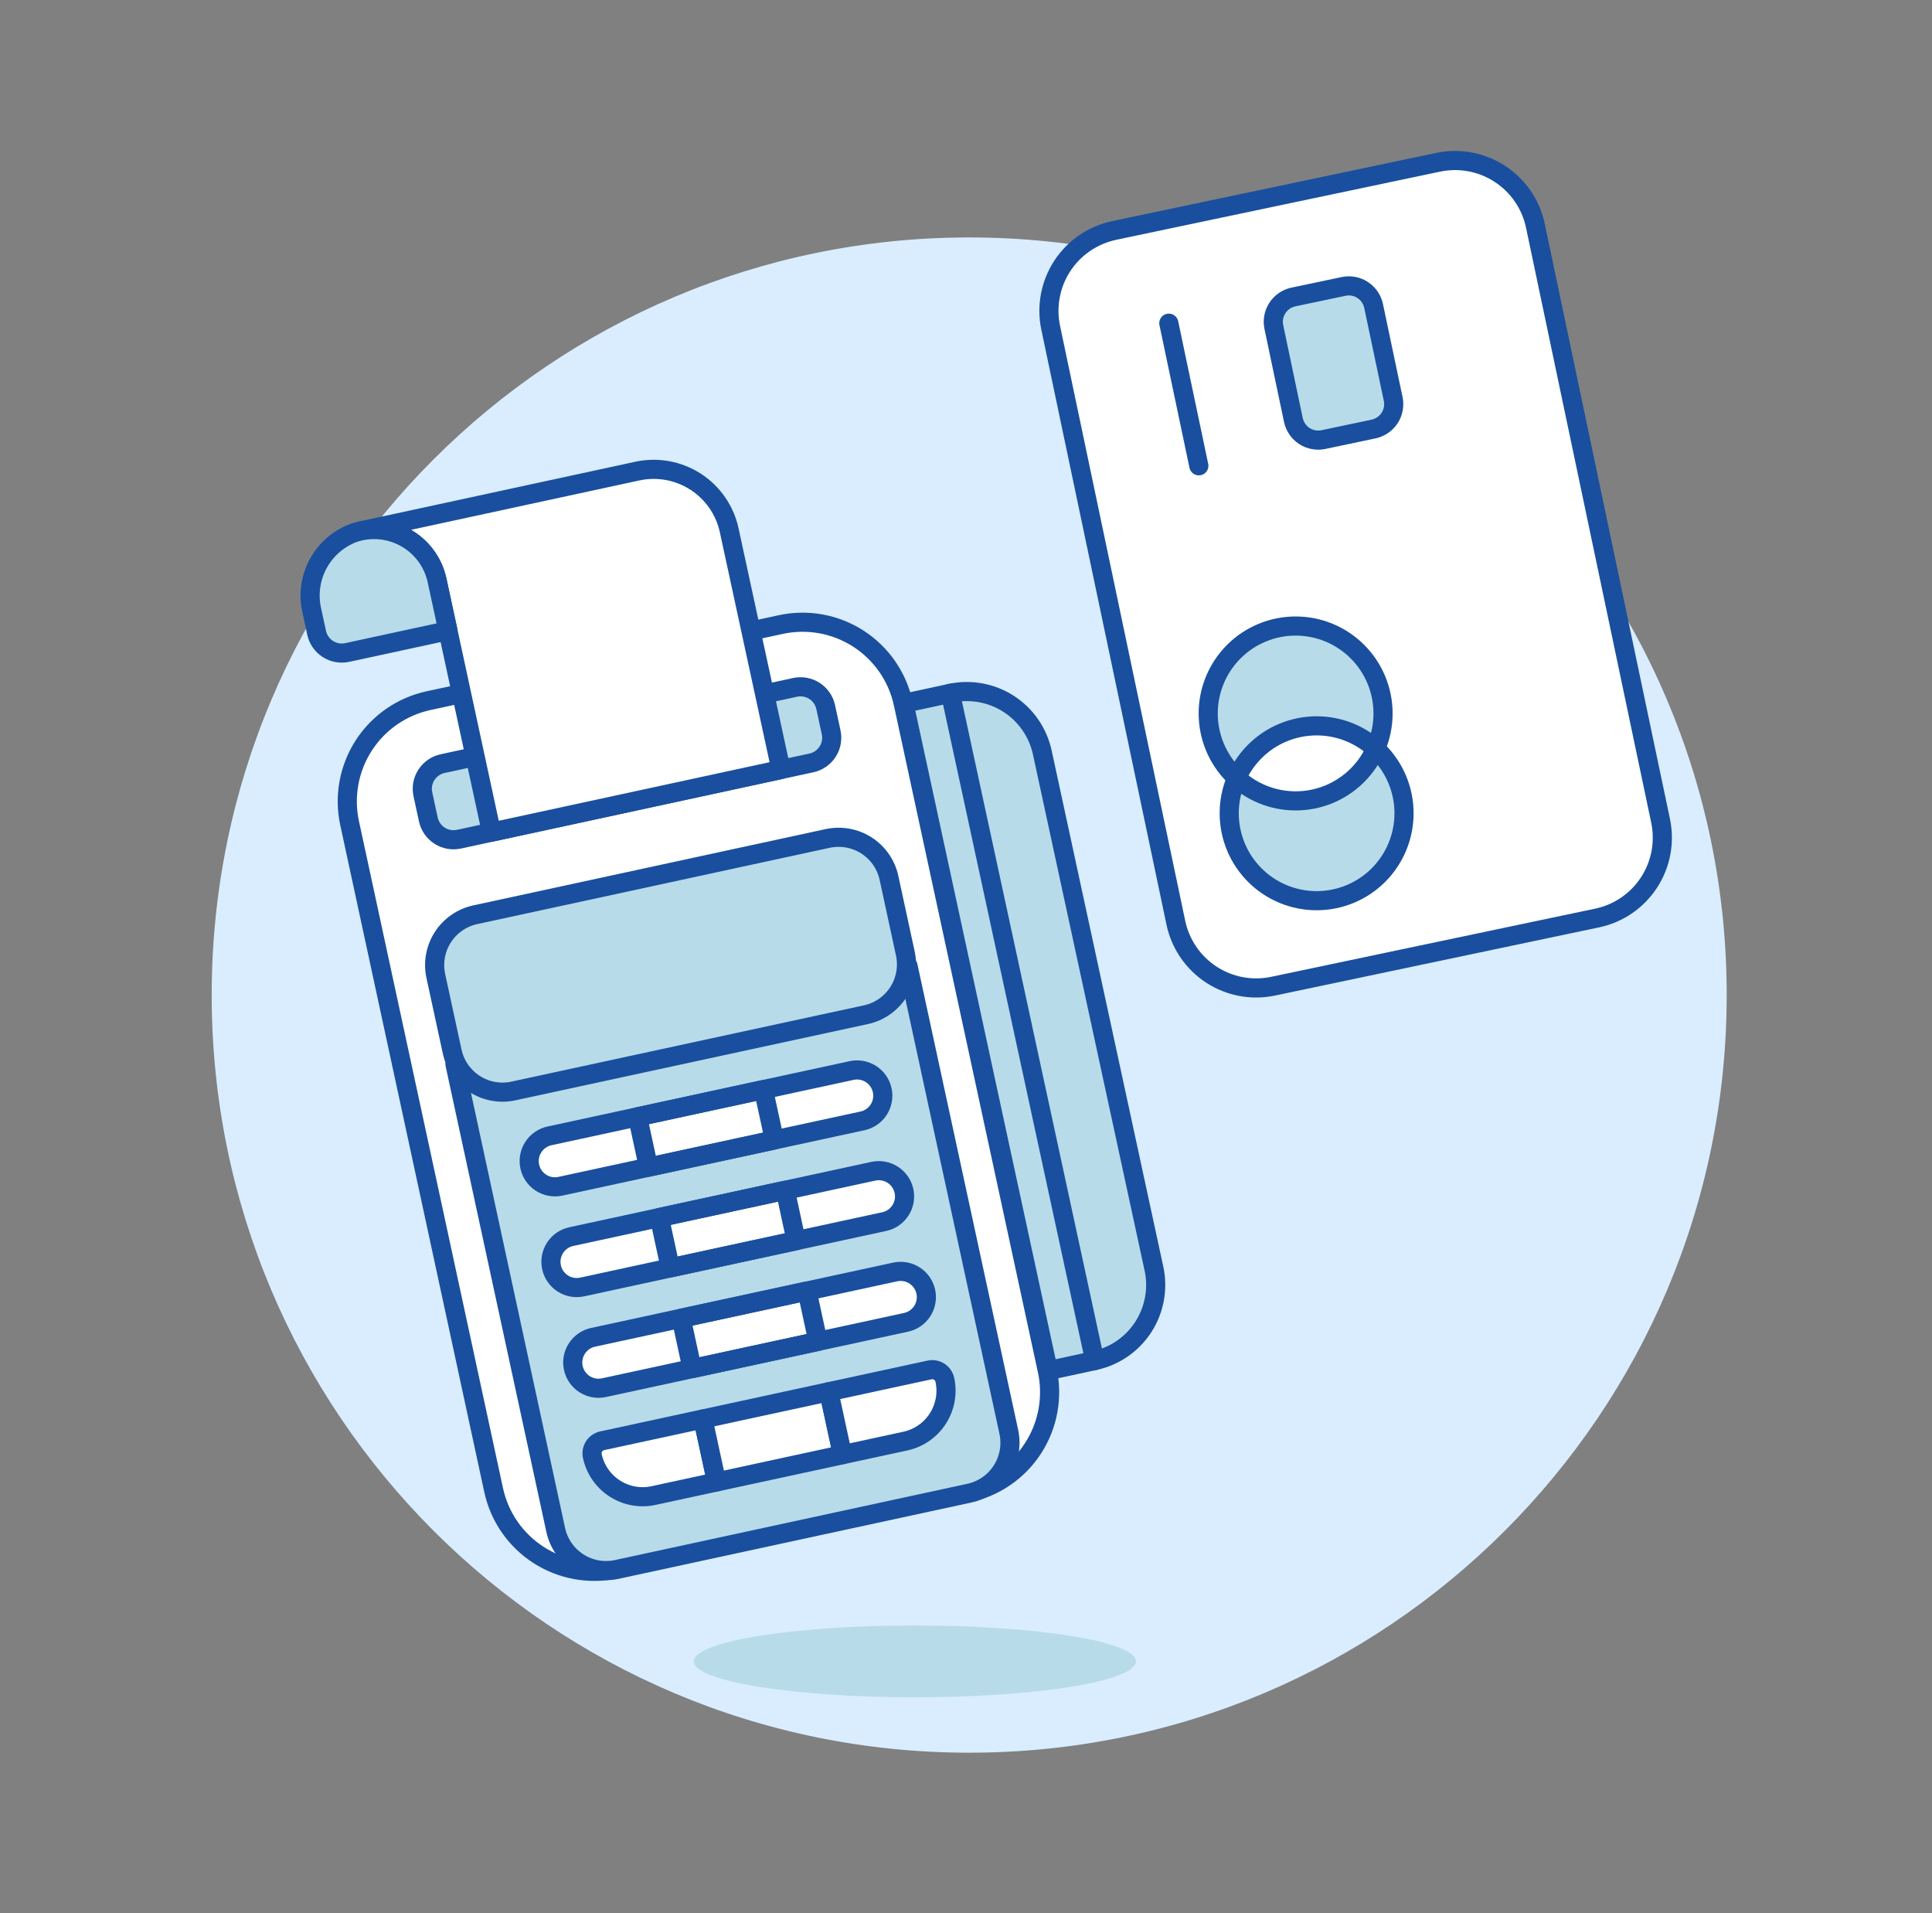
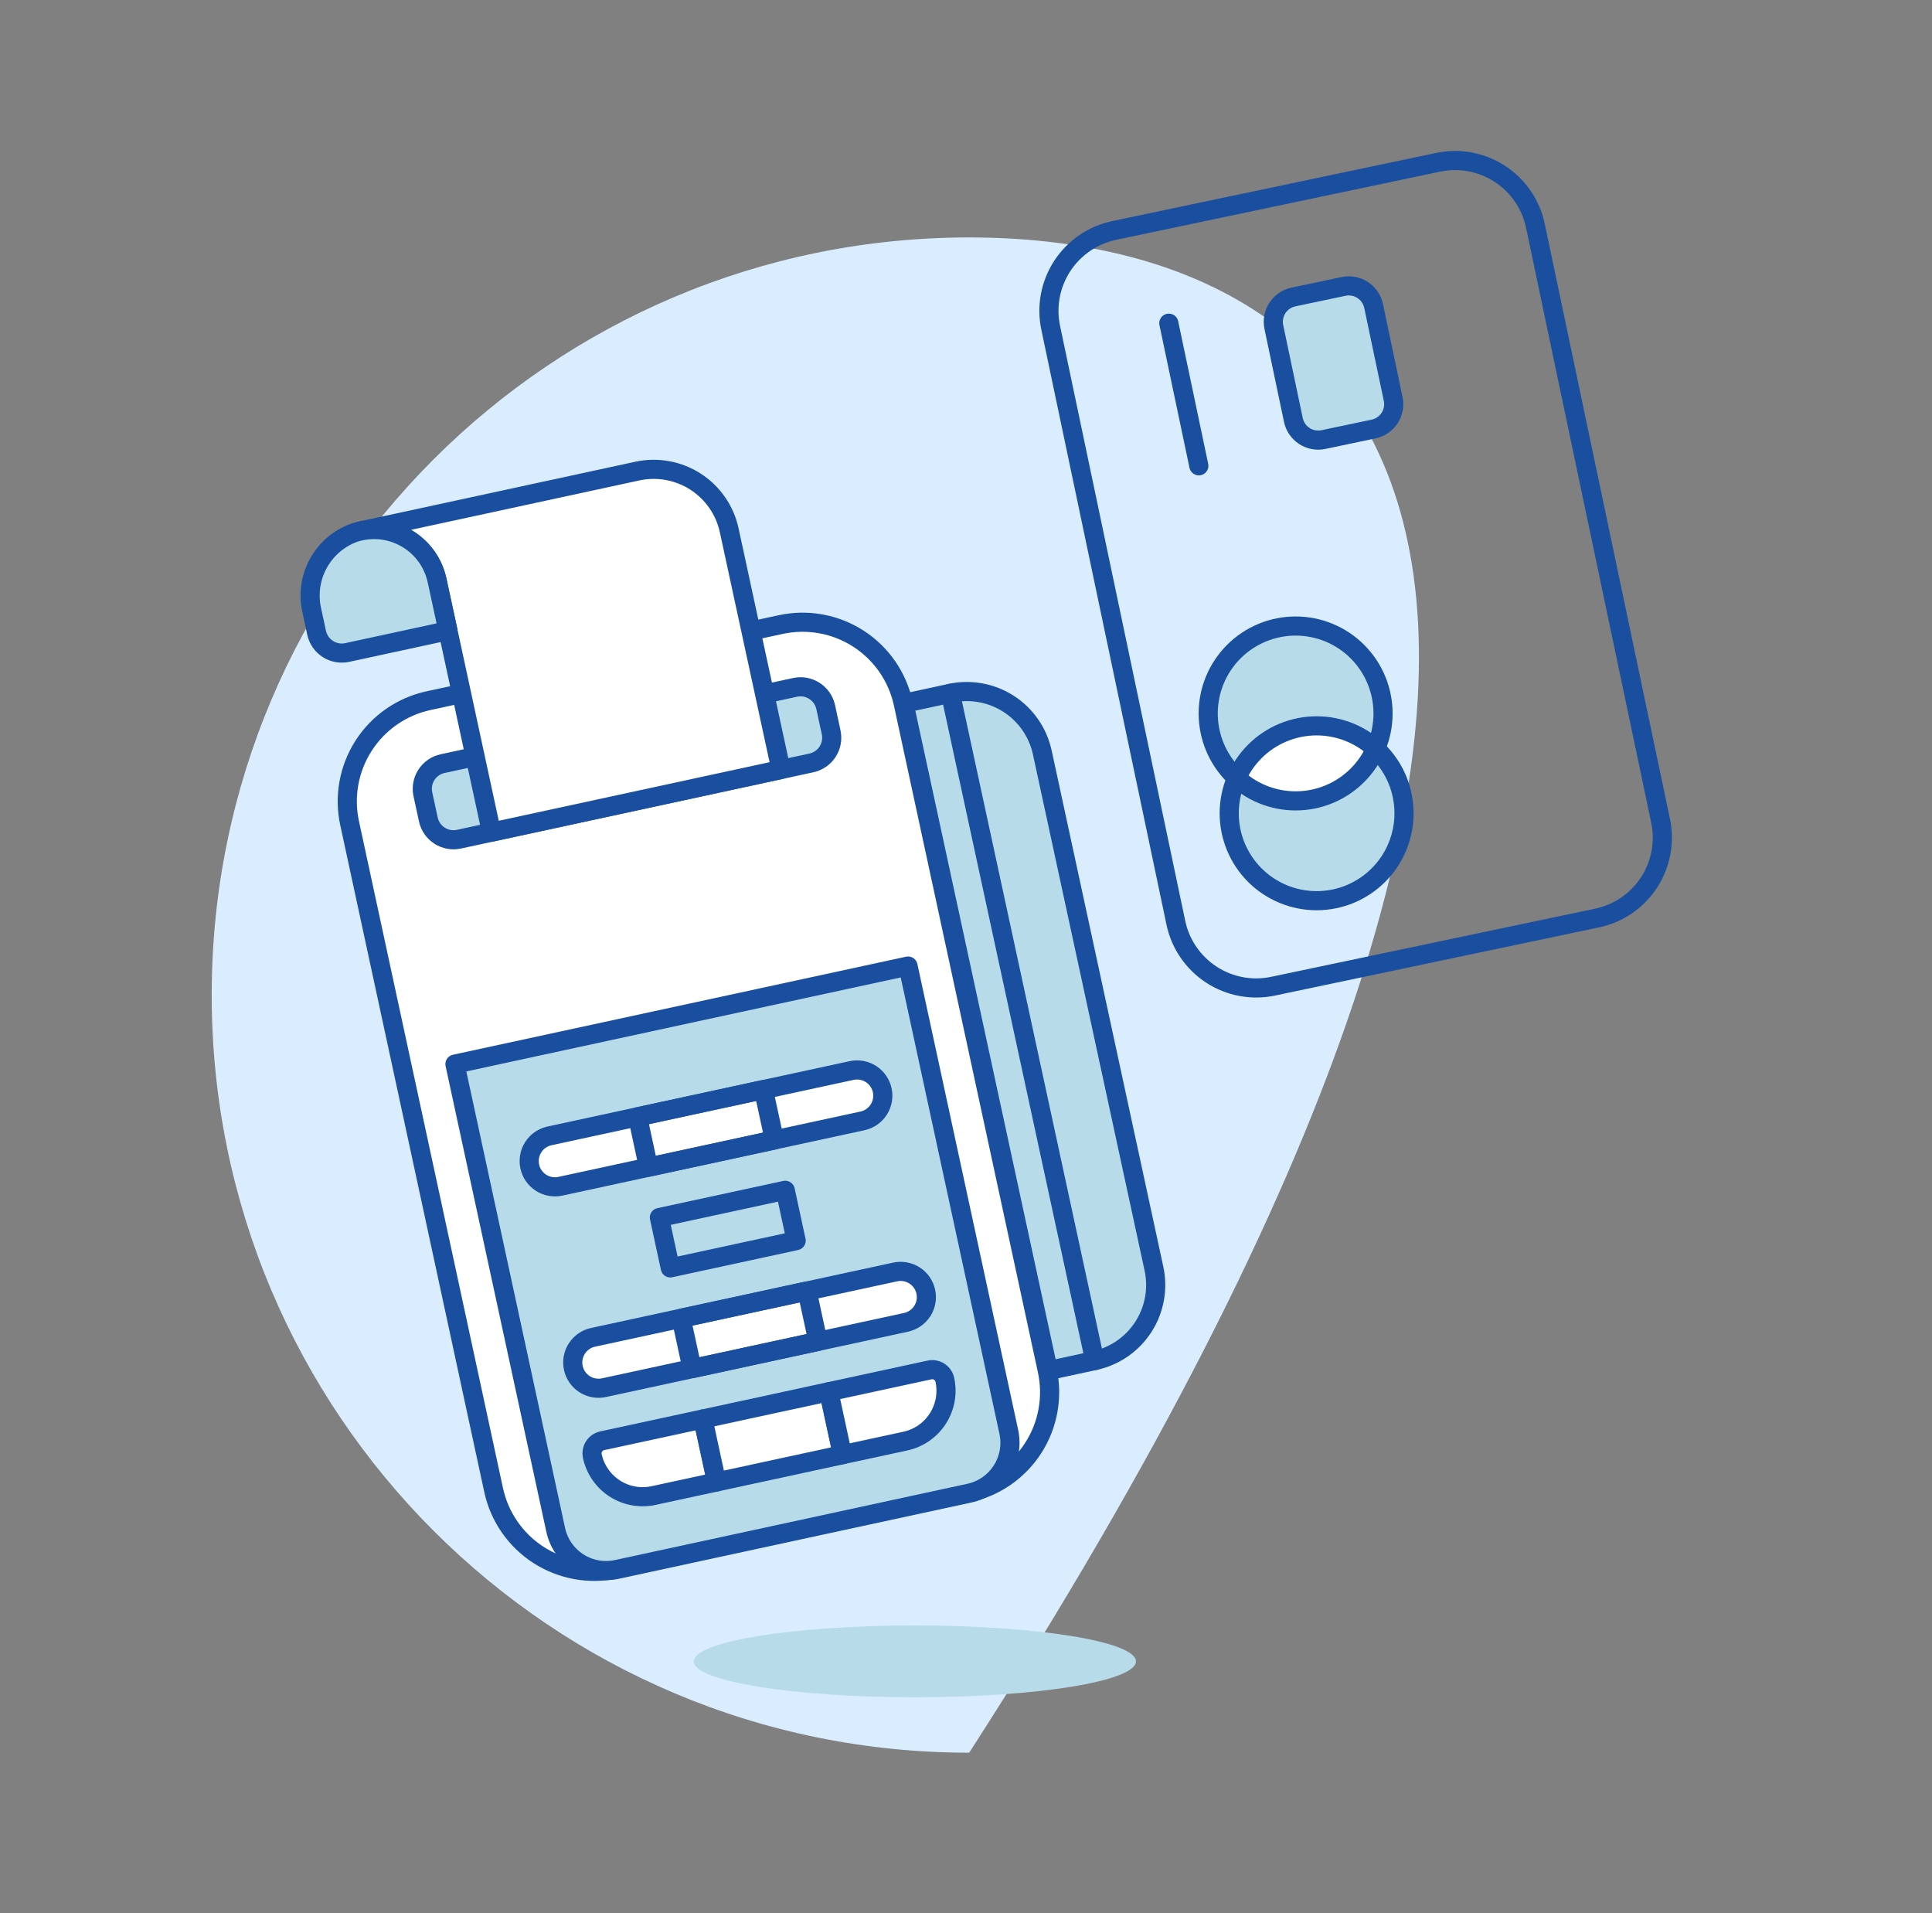
<svg xmlns="http://www.w3.org/2000/svg" width="101" height="100" viewBox="0 0 101 100" fill="none">
  <rect x="0" y="0" width="101" height="100" fill="#808080" stroke="none" />
-   <path d="M50.667 91.611C72.537 91.611 90.267 73.881 90.267 52.011C90.267 30.141 72.537 12.411 50.667 12.411C28.797 12.411 11.067 30.141 11.067 52.011C11.067 73.881 28.797 91.611 50.667 91.611Z" fill="#D9EDFF" />
+   <path d="M50.667 91.611C90.267 30.141 72.537 12.411 50.667 12.411C28.797 12.411 11.067 30.141 11.067 52.011C11.067 73.881 28.797 91.611 50.667 91.611Z" fill="#D9EDFF" />
  <path d="M47.827 88.715C54.21 88.715 59.385 87.874 59.385 86.838C59.385 85.801 54.21 84.961 47.827 84.961C41.443 84.961 36.269 85.801 36.269 86.838C36.269 87.874 41.443 88.715 47.827 88.715Z" fill="#B8DBE9" />
  <path d="M40.82 32.644L22.403 36.622C21.007 36.924 19.788 37.767 19.015 38.967C18.241 40.167 17.975 41.626 18.276 43.022L25.806 77.885C25.956 78.577 26.239 79.232 26.642 79.813C27.044 80.394 27.557 80.891 28.151 81.274C28.746 81.657 29.41 81.92 30.105 82.046C30.801 82.173 31.515 82.161 32.206 82.012L50.624 78.034C52.02 77.732 53.238 76.889 54.012 75.689C54.786 74.489 55.051 73.03 54.75 71.635L47.22 36.771C47.071 36.08 46.787 35.425 46.385 34.843C45.982 34.262 45.469 33.765 44.875 33.382C44.281 32.999 43.617 32.736 42.921 32.61C42.226 32.483 41.511 32.495 40.82 32.644Z" fill="white" />
  <path d="M40.82 32.644L22.403 36.622C21.007 36.924 19.788 37.767 19.015 38.967C18.241 40.167 17.975 41.626 18.276 43.022L25.806 77.885C25.956 78.577 26.239 79.232 26.642 79.813C27.044 80.394 27.557 80.891 28.151 81.274C28.746 81.657 29.41 81.92 30.105 82.046C30.801 82.173 31.515 82.161 32.206 82.012L50.624 78.034C52.02 77.732 53.238 76.889 54.012 75.689C54.786 74.489 55.051 73.03 54.75 71.635L47.22 36.771C47.071 36.08 46.787 35.425 46.385 34.843C45.982 34.262 45.469 33.765 44.875 33.382C44.281 32.999 43.617 32.736 42.921 32.61C42.226 32.483 41.511 32.495 40.82 32.644Z" stroke="#194F9E" stroke-linecap="round" stroke-linejoin="round" />
  <path d="M52.738 74.842C52.812 75.188 52.819 75.545 52.755 75.893C52.692 76.241 52.561 76.573 52.369 76.871C52.178 77.168 51.93 77.425 51.639 77.626C51.348 77.828 51.02 77.97 50.675 78.045L32.253 82.031C31.907 82.105 31.55 82.111 31.202 82.048C30.854 81.985 30.522 81.854 30.224 81.662C29.927 81.471 29.67 81.222 29.469 80.931C29.268 80.641 29.126 80.313 29.051 79.967L23.784 55.619L47.47 50.495L52.738 74.842Z" fill="#B8DBE9" stroke="#194F9E" stroke-linecap="round" stroke-linejoin="round" />
-   <path d="M43.272 43.824L24.847 47.812C24.148 47.963 23.539 48.385 23.152 48.985C22.765 49.585 22.633 50.315 22.783 51.013L23.638 54.962C23.713 55.307 23.855 55.635 24.056 55.926C24.258 56.216 24.514 56.465 24.811 56.656C25.109 56.848 25.441 56.979 25.789 57.042C26.137 57.105 26.494 57.099 26.839 57.024L45.265 53.038C45.611 52.964 45.939 52.822 46.229 52.62C46.52 52.419 46.769 52.162 46.96 51.865C47.152 51.568 47.283 51.235 47.346 50.887C47.409 50.539 47.403 50.182 47.328 49.837L46.474 45.888C46.399 45.542 46.257 45.214 46.056 44.924C45.854 44.633 45.598 44.385 45.3 44.193C45.003 44.002 44.671 43.871 44.323 43.808C43.975 43.745 43.618 43.75 43.272 43.824Z" fill="#B8DBE9" />
  <path d="M46.12 56.986C46.158 57.159 46.161 57.338 46.129 57.512C46.098 57.686 46.032 57.852 45.936 58.001C45.84 58.149 45.716 58.278 45.571 58.378C45.425 58.479 45.262 58.55 45.089 58.587L29.295 62.004C28.946 62.079 28.581 62.013 28.281 61.82C27.981 61.626 27.77 61.321 27.695 60.972C27.619 60.623 27.685 60.258 27.879 59.958C28.072 59.658 28.377 59.447 28.726 59.371L44.52 55.955C44.692 55.917 44.871 55.914 45.045 55.946C45.219 55.978 45.385 56.043 45.534 56.139C45.682 56.235 45.811 56.359 45.911 56.504C46.012 56.65 46.083 56.814 46.12 56.986Z" fill="white" stroke="#194F9E" stroke-linecap="round" stroke-linejoin="round" />
  <path d="M37.46 77.459L34.169 78.17C33.823 78.246 33.466 78.252 33.118 78.189C32.77 78.126 32.437 77.995 32.14 77.804C31.842 77.612 31.585 77.364 31.384 77.073C31.182 76.782 31.04 76.454 30.965 76.108C30.947 76.022 30.945 75.933 30.961 75.845C30.977 75.758 31.009 75.675 31.057 75.601C31.105 75.526 31.167 75.462 31.24 75.412C31.313 75.362 31.395 75.326 31.481 75.307L36.746 74.169L37.46 77.459Z" fill="white" stroke="#194F9E" stroke-linecap="round" stroke-linejoin="round" />
  <path d="M43.33 72.745L36.749 74.169L37.461 77.459L44.041 76.035L43.33 72.745Z" fill="white" stroke="#194F9E" stroke-linecap="round" stroke-linejoin="round" />
  <path d="M49.394 72.121C49.469 72.467 49.475 72.824 49.412 73.172C49.348 73.52 49.217 73.852 49.026 74.149C48.834 74.447 48.586 74.703 48.295 74.905C48.005 75.106 47.677 75.248 47.332 75.323L44.041 76.035L43.329 72.745L48.594 71.606C48.768 71.568 48.951 71.601 49.101 71.698C49.251 71.795 49.356 71.947 49.394 72.121Z" fill="white" stroke="#194F9E" stroke-linecap="round" stroke-linejoin="round" />
-   <path d="M43.272 43.824L24.847 47.812C24.148 47.963 23.539 48.385 23.152 48.985C22.765 49.585 22.633 50.315 22.783 51.013L23.638 54.962C23.713 55.307 23.855 55.635 24.056 55.926C24.258 56.216 24.514 56.465 24.811 56.656C25.109 56.848 25.441 56.979 25.789 57.042C26.137 57.105 26.494 57.099 26.839 57.024L45.265 53.038C45.611 52.964 45.939 52.822 46.229 52.62C46.52 52.419 46.769 52.162 46.96 51.865C47.152 51.568 47.283 51.235 47.346 50.887C47.409 50.539 47.403 50.182 47.328 49.837L46.474 45.888C46.399 45.542 46.257 45.214 46.056 44.924C45.854 44.633 45.598 44.385 45.3 44.193C45.003 44.002 44.671 43.871 44.323 43.808C43.975 43.745 43.618 43.75 43.272 43.824Z" stroke="#194F9E" stroke-linecap="round" stroke-linejoin="round" />
  <path d="M41.564 35.928L23.138 39.914C22.965 39.951 22.802 40.022 22.656 40.123C22.511 40.224 22.387 40.352 22.291 40.501C22.195 40.649 22.129 40.815 22.098 40.989C22.066 41.163 22.069 41.342 22.107 41.515L22.392 42.831C22.429 43.004 22.5 43.168 22.601 43.313C22.701 43.459 22.83 43.583 22.979 43.679C23.127 43.775 23.293 43.84 23.467 43.872C23.641 43.903 23.82 43.9 23.993 43.863L42.419 39.876C42.591 39.839 42.755 39.768 42.901 39.667C43.046 39.566 43.17 39.438 43.266 39.289C43.362 39.141 43.427 38.975 43.459 38.801C43.49 38.627 43.487 38.448 43.45 38.275L43.165 36.959C43.089 36.61 42.878 36.305 42.578 36.112C42.278 35.919 41.913 35.852 41.564 35.928Z" fill="#B8DBE9" stroke="#194F9E" stroke-linecap="round" stroke-linejoin="round" />
  <path d="M25.691 43.495L40.826 40.221L38.121 27.717C38.009 27.199 37.796 26.707 37.494 26.271C37.192 25.835 36.807 25.463 36.361 25.175C35.915 24.888 35.416 24.692 34.895 24.597C34.373 24.502 33.837 24.511 33.319 24.623L22.132 27.043L18.841 27.755C19.273 27.66 19.72 27.652 20.156 27.731C20.591 27.809 21.007 27.973 21.38 28.213C21.752 28.452 22.073 28.763 22.325 29.127C22.577 29.491 22.755 29.901 22.848 30.334L25.691 43.495Z" fill="white" />
  <path d="M25.691 43.495L40.826 40.221L38.121 27.717C38.009 27.199 37.796 26.707 37.494 26.271C37.192 25.835 36.807 25.463 36.361 25.175C35.915 24.888 35.416 24.692 34.895 24.597C34.373 24.502 33.837 24.511 33.319 24.623L22.132 27.043L18.841 27.755C19.273 27.66 19.72 27.652 20.156 27.731C20.591 27.809 21.007 27.973 21.38 28.213C21.752 28.452 22.073 28.763 22.325 29.127C22.577 29.491 22.755 29.901 22.848 30.334L25.691 43.495Z" stroke="#194F9E" stroke-linecap="round" stroke-linejoin="round" />
  <path d="M22.848 30.334C22.748 29.873 22.553 29.438 22.275 29.058C21.996 28.677 21.641 28.359 21.232 28.125C20.823 27.89 20.369 27.744 19.901 27.696C19.431 27.648 18.958 27.699 18.509 27.846C17.704 28.14 17.034 28.72 16.628 29.476C16.222 30.232 16.108 31.11 16.308 31.944L16.551 33.073C16.588 33.246 16.66 33.41 16.76 33.555C16.861 33.701 16.989 33.825 17.138 33.921C17.287 34.017 17.453 34.082 17.627 34.114C17.801 34.145 17.979 34.142 18.152 34.105L23.417 32.966L22.848 30.334Z" fill="#B8DBE9" stroke="#194F9E" stroke-linecap="round" stroke-linejoin="round" />
  <path d="M39.912 56.952L33.332 58.375L33.901 61.007L40.483 59.583L39.912 56.952Z" stroke="#194F9E" stroke-linecap="round" stroke-linejoin="round" />
-   <path d="M47.258 62.25C47.295 62.423 47.298 62.602 47.267 62.776C47.235 62.95 47.17 63.116 47.074 63.264C46.978 63.413 46.854 63.541 46.709 63.642C46.563 63.743 46.399 63.814 46.227 63.851L30.433 67.269C30.26 67.306 30.082 67.309 29.907 67.278C29.733 67.246 29.567 67.181 29.419 67.085C29.27 66.989 29.141 66.865 29.041 66.719C28.94 66.574 28.869 66.41 28.832 66.237C28.795 66.064 28.792 65.886 28.823 65.712C28.855 65.538 28.921 65.371 29.016 65.223C29.112 65.074 29.236 64.946 29.382 64.845C29.527 64.745 29.691 64.674 29.864 64.636L45.657 61.219C46.006 61.143 46.371 61.21 46.671 61.403C46.971 61.597 47.182 61.901 47.258 62.25Z" fill="white" stroke="#194F9E" stroke-linecap="round" stroke-linejoin="round" />
  <path d="M41.052 62.215L34.471 63.638L35.04 66.271L41.621 64.847L41.052 62.215Z" stroke="#194F9E" stroke-linecap="round" stroke-linejoin="round" />
  <path d="M48.398 67.515C48.474 67.864 48.407 68.229 48.214 68.529C48.02 68.829 47.716 69.04 47.367 69.116L31.573 72.532C31.4 72.57 31.222 72.573 31.048 72.541C30.874 72.51 30.708 72.444 30.559 72.349C30.41 72.253 30.282 72.129 30.181 71.983C30.081 71.838 30.009 71.674 29.972 71.501C29.934 71.328 29.931 71.15 29.963 70.976C29.995 70.802 30.06 70.636 30.156 70.487C30.252 70.338 30.376 70.21 30.521 70.109C30.666 70.008 30.83 69.937 31.003 69.9L46.797 66.484C46.97 66.446 47.149 66.443 47.323 66.475C47.497 66.506 47.663 66.572 47.812 66.668C47.96 66.763 48.089 66.888 48.189 67.033C48.29 67.178 48.361 67.342 48.398 67.515Z" fill="white" stroke="#194F9E" stroke-linecap="round" stroke-linejoin="round" />
  <path d="M42.191 67.481L35.61 68.904L36.18 71.537L42.76 70.112L42.191 67.481Z" stroke="#194F9E" stroke-linecap="round" stroke-linejoin="round" />
  <path d="M60.326 66.312C60.552 67.359 60.353 68.454 59.773 69.354C59.193 70.255 58.278 70.888 57.231 71.115L54.802 71.64L47.256 36.763L49.686 36.237C50.205 36.125 50.74 36.116 51.262 36.211C51.785 36.305 52.283 36.502 52.729 36.789C53.175 37.077 53.56 37.449 53.862 37.886C54.164 38.322 54.377 38.813 54.489 39.332L60.326 66.312Z" fill="#B8DBE9" stroke="#194F9E" stroke-linecap="round" stroke-linejoin="round" />
  <path d="M49.685 36.237L57.23 71.115" stroke="#194F9E" stroke-linecap="round" stroke-linejoin="round" />
-   <path d="M58.241 12.047L75.183 8.482C76.297 8.248 77.458 8.466 78.411 9.088C79.364 9.709 80.031 10.684 80.266 11.798L86.81 42.896C86.926 43.447 86.933 44.017 86.83 44.571C86.727 45.126 86.515 45.654 86.207 46.127C85.899 46.599 85.501 47.006 85.036 47.325C84.57 47.644 84.047 47.867 83.495 47.983L66.554 51.547C65.441 51.782 64.28 51.564 63.326 50.943C62.373 50.321 61.706 49.346 61.471 48.233L54.927 17.13C54.693 16.017 54.911 14.856 55.532 13.903C56.154 12.95 57.129 12.283 58.242 12.048L58.241 12.047Z" fill="white" />
  <path d="M61.103 16.893L62.672 24.347" stroke="#194F9E" stroke-linecap="round" stroke-linejoin="round" />
  <path d="M70.24 14.971L67.617 15.523C67.446 15.559 67.285 15.628 67.141 15.726C66.998 15.825 66.875 15.95 66.78 16.096C66.685 16.241 66.619 16.404 66.587 16.576C66.555 16.747 66.557 16.922 66.593 17.092L67.615 21.953C67.688 22.297 67.894 22.598 68.188 22.79C68.483 22.981 68.841 23.048 69.185 22.976L71.808 22.424C72.152 22.351 72.453 22.145 72.645 21.851C72.837 21.557 72.904 21.199 72.832 20.855L71.809 15.995C71.773 15.824 71.704 15.663 71.606 15.519C71.508 15.376 71.382 15.253 71.237 15.158C71.091 15.062 70.928 14.997 70.757 14.965C70.586 14.933 70.41 14.935 70.24 14.971Z" fill="#B8DBE9" stroke="#194F9E" stroke-linecap="round" stroke-linejoin="round" />
  <path d="M58.241 12.047L75.183 8.482C76.297 8.248 77.458 8.466 78.411 9.088C79.364 9.709 80.031 10.684 80.266 11.798L86.81 42.896C86.926 43.447 86.933 44.017 86.83 44.571C86.727 45.126 86.515 45.654 86.207 46.127C85.899 46.599 85.501 47.006 85.036 47.325C84.57 47.644 84.047 47.867 83.495 47.983L66.554 51.547C65.441 51.782 64.28 51.564 63.326 50.943C62.373 50.321 61.706 49.346 61.471 48.233L54.927 17.13C54.693 16.017 54.911 14.856 55.532 13.903C56.154 12.95 57.129 12.283 58.242 12.048L58.241 12.047Z" stroke="#194F9E" stroke-linecap="round" stroke-linejoin="round" />
  <path d="M67.732 41.861C68.944 41.861 70.106 41.38 70.963 40.523C71.82 39.666 72.302 38.503 72.302 37.291C72.302 36.079 71.82 34.917 70.963 34.06C70.106 33.203 68.944 32.722 67.732 32.722C66.52 32.722 65.358 33.203 64.501 34.06C63.644 34.917 63.162 36.079 63.162 37.291C63.162 38.503 63.644 39.666 64.501 40.523C65.358 41.38 66.52 41.861 67.732 41.861Z" fill="#B8DBE9" />
  <path d="M68.83 47.078C70.042 47.078 71.204 46.597 72.061 45.74C72.918 44.883 73.399 43.721 73.399 42.509C73.399 41.297 72.918 40.134 72.061 39.277C71.204 38.42 70.042 37.939 68.83 37.939C67.618 37.939 66.455 38.42 65.598 39.277C64.741 40.134 64.26 41.297 64.26 42.509C64.26 43.721 64.741 44.883 65.598 45.74C66.455 46.597 67.618 47.078 68.83 47.078Z" fill="#B8DBE9" />
  <path d="M67.893 38.037C67.183 38.186 66.519 38.502 65.955 38.959C65.392 39.416 64.946 40 64.653 40.664C65.189 41.154 65.833 41.508 66.532 41.699C67.232 41.89 67.967 41.912 68.677 41.763C69.386 41.613 70.05 41.297 70.614 40.84C71.177 40.384 71.623 39.799 71.916 39.136C71.381 38.646 70.737 38.291 70.037 38.1C69.337 37.909 68.602 37.887 67.893 38.037Z" fill="white" />
  <path d="M67.732 41.861C68.944 41.861 70.106 41.38 70.963 40.523C71.82 39.666 72.302 38.503 72.302 37.291C72.302 36.079 71.82 34.917 70.963 34.06C70.106 33.203 68.944 32.722 67.732 32.722C66.52 32.722 65.358 33.203 64.501 34.06C63.644 34.917 63.162 36.079 63.162 37.291C63.162 38.503 63.644 39.666 64.501 40.523C65.358 41.38 66.52 41.861 67.732 41.861Z" stroke="#194F9E" stroke-linecap="round" stroke-linejoin="round" />
  <path d="M68.83 47.078C70.042 47.078 71.204 46.597 72.061 45.74C72.918 44.883 73.399 43.721 73.399 42.509C73.399 41.297 72.918 40.134 72.061 39.277C71.204 38.42 70.042 37.939 68.83 37.939C67.618 37.939 66.455 38.42 65.598 39.277C64.741 40.134 64.26 41.297 64.26 42.509C64.26 43.721 64.741 44.883 65.598 45.74C66.455 46.597 67.618 47.078 68.83 47.078Z" stroke="#194F9E" stroke-linecap="round" stroke-linejoin="round" />
</svg>